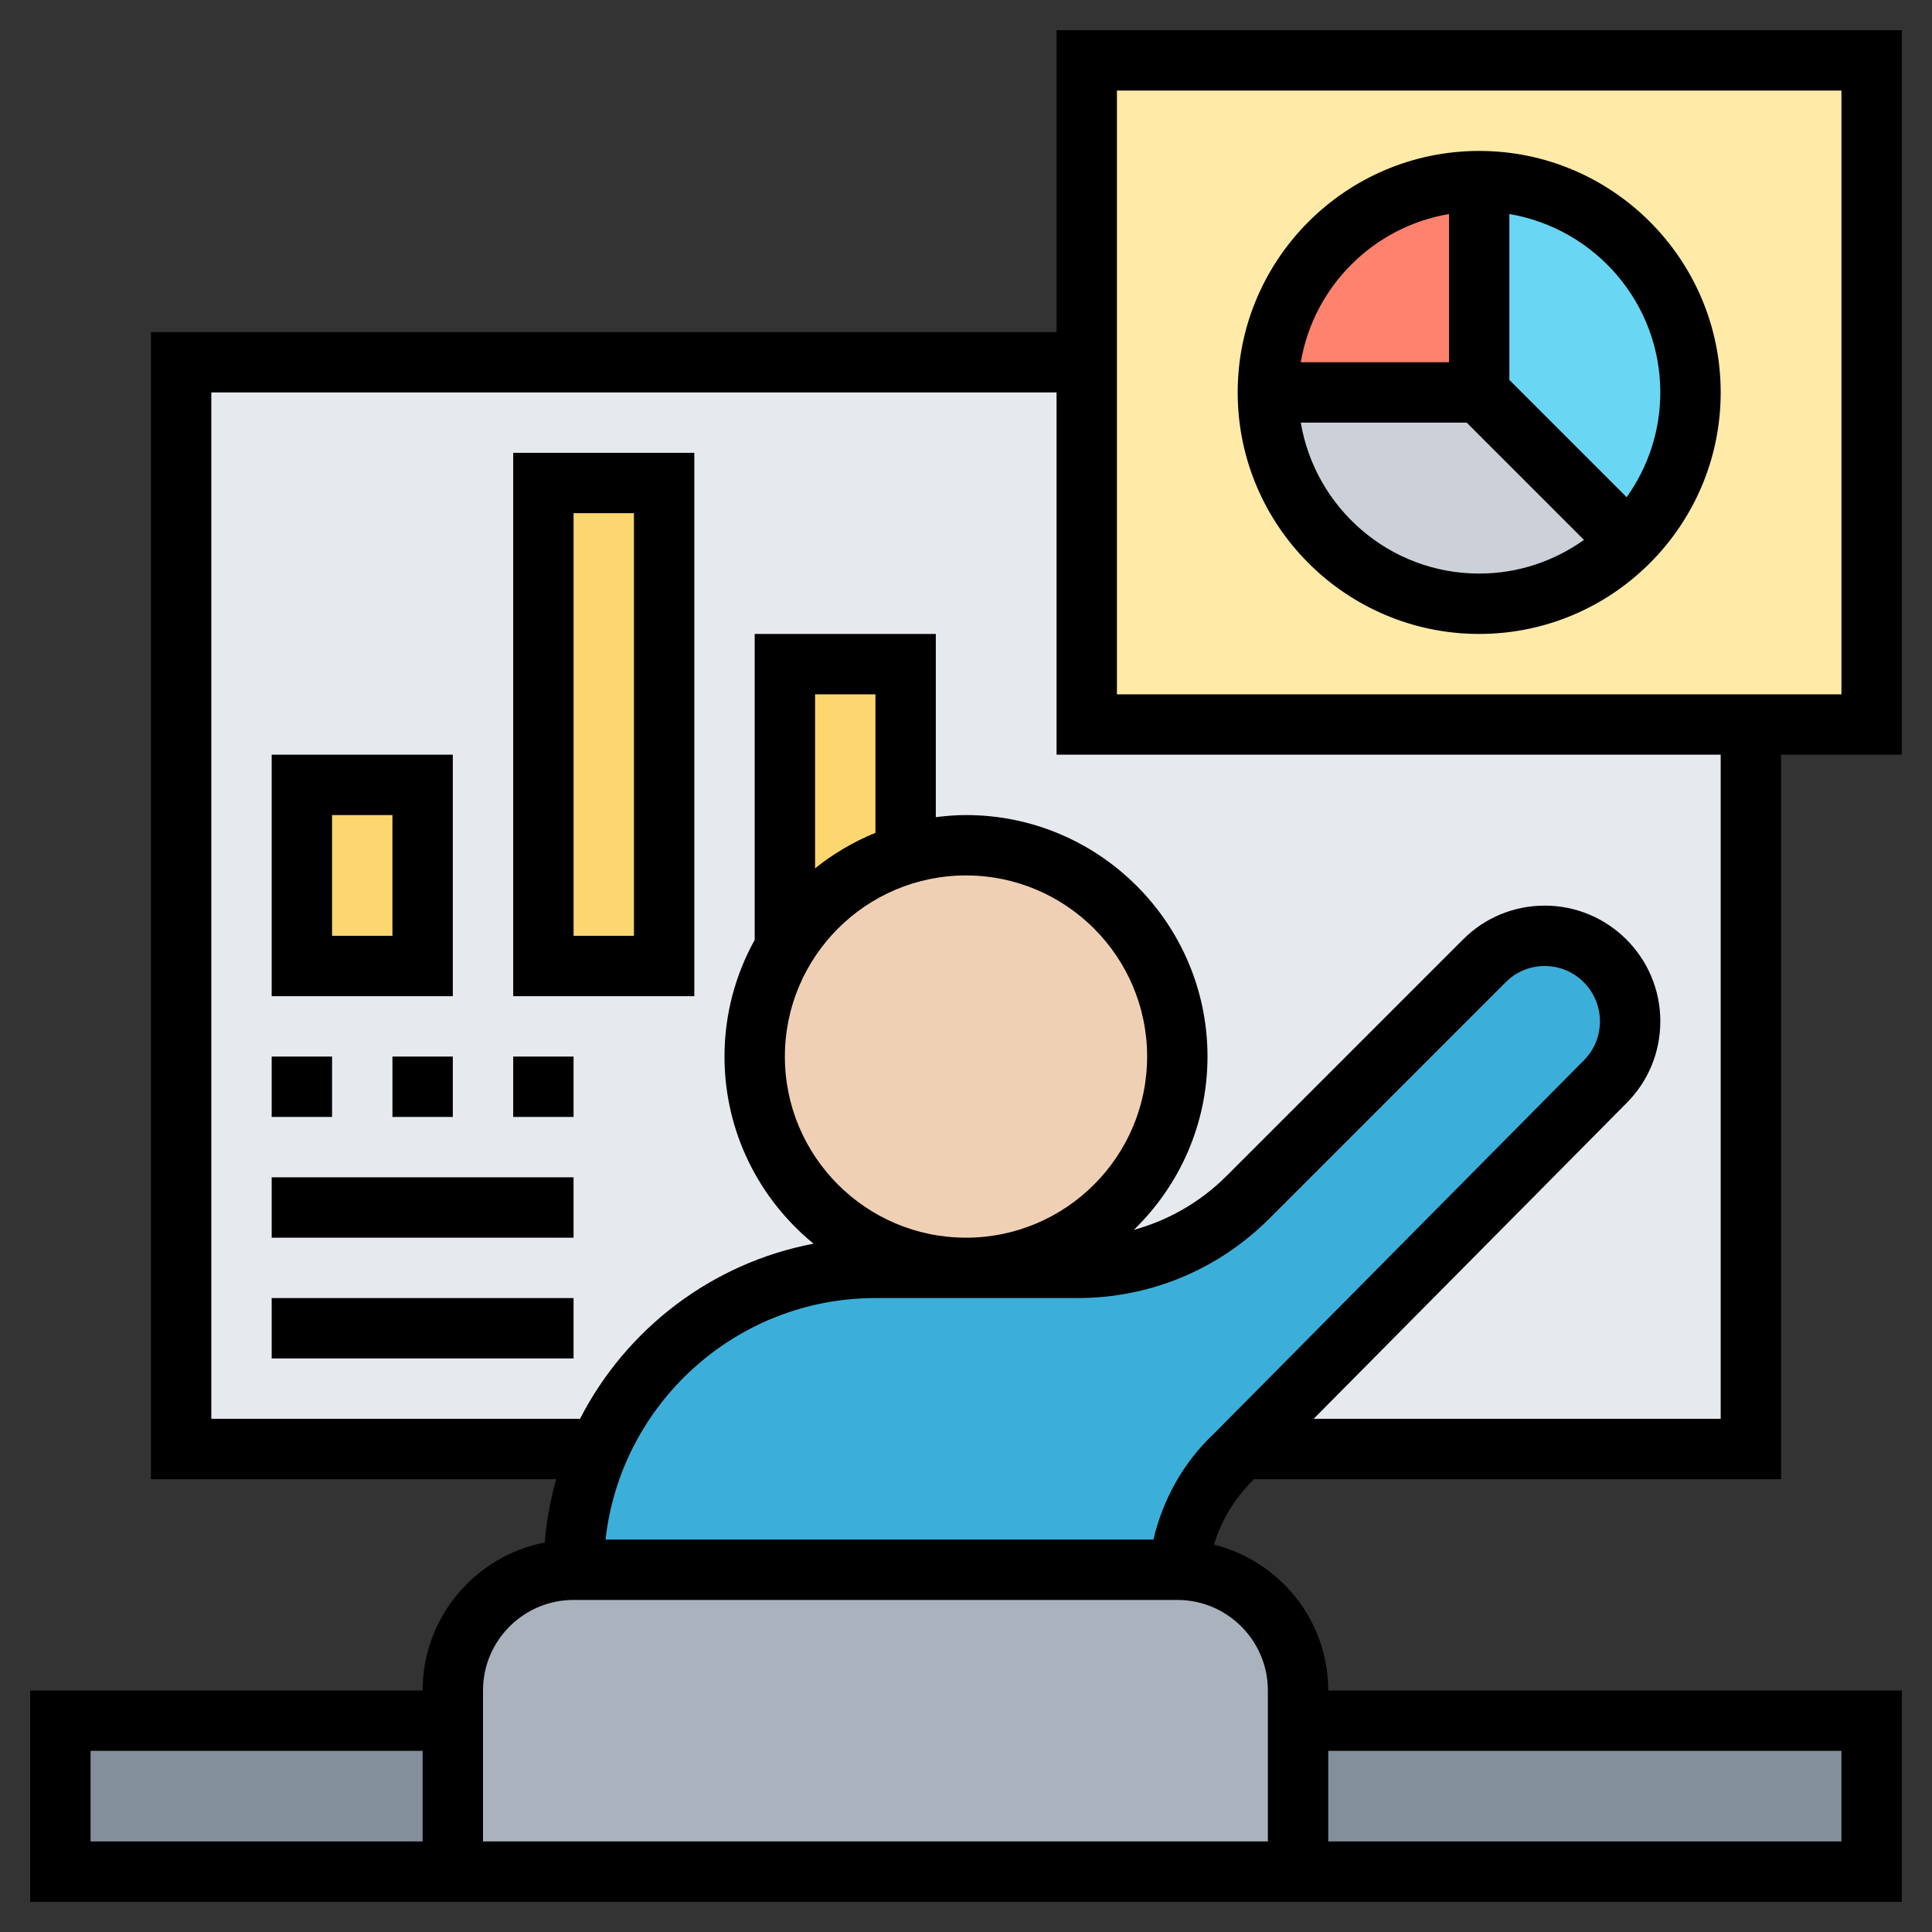
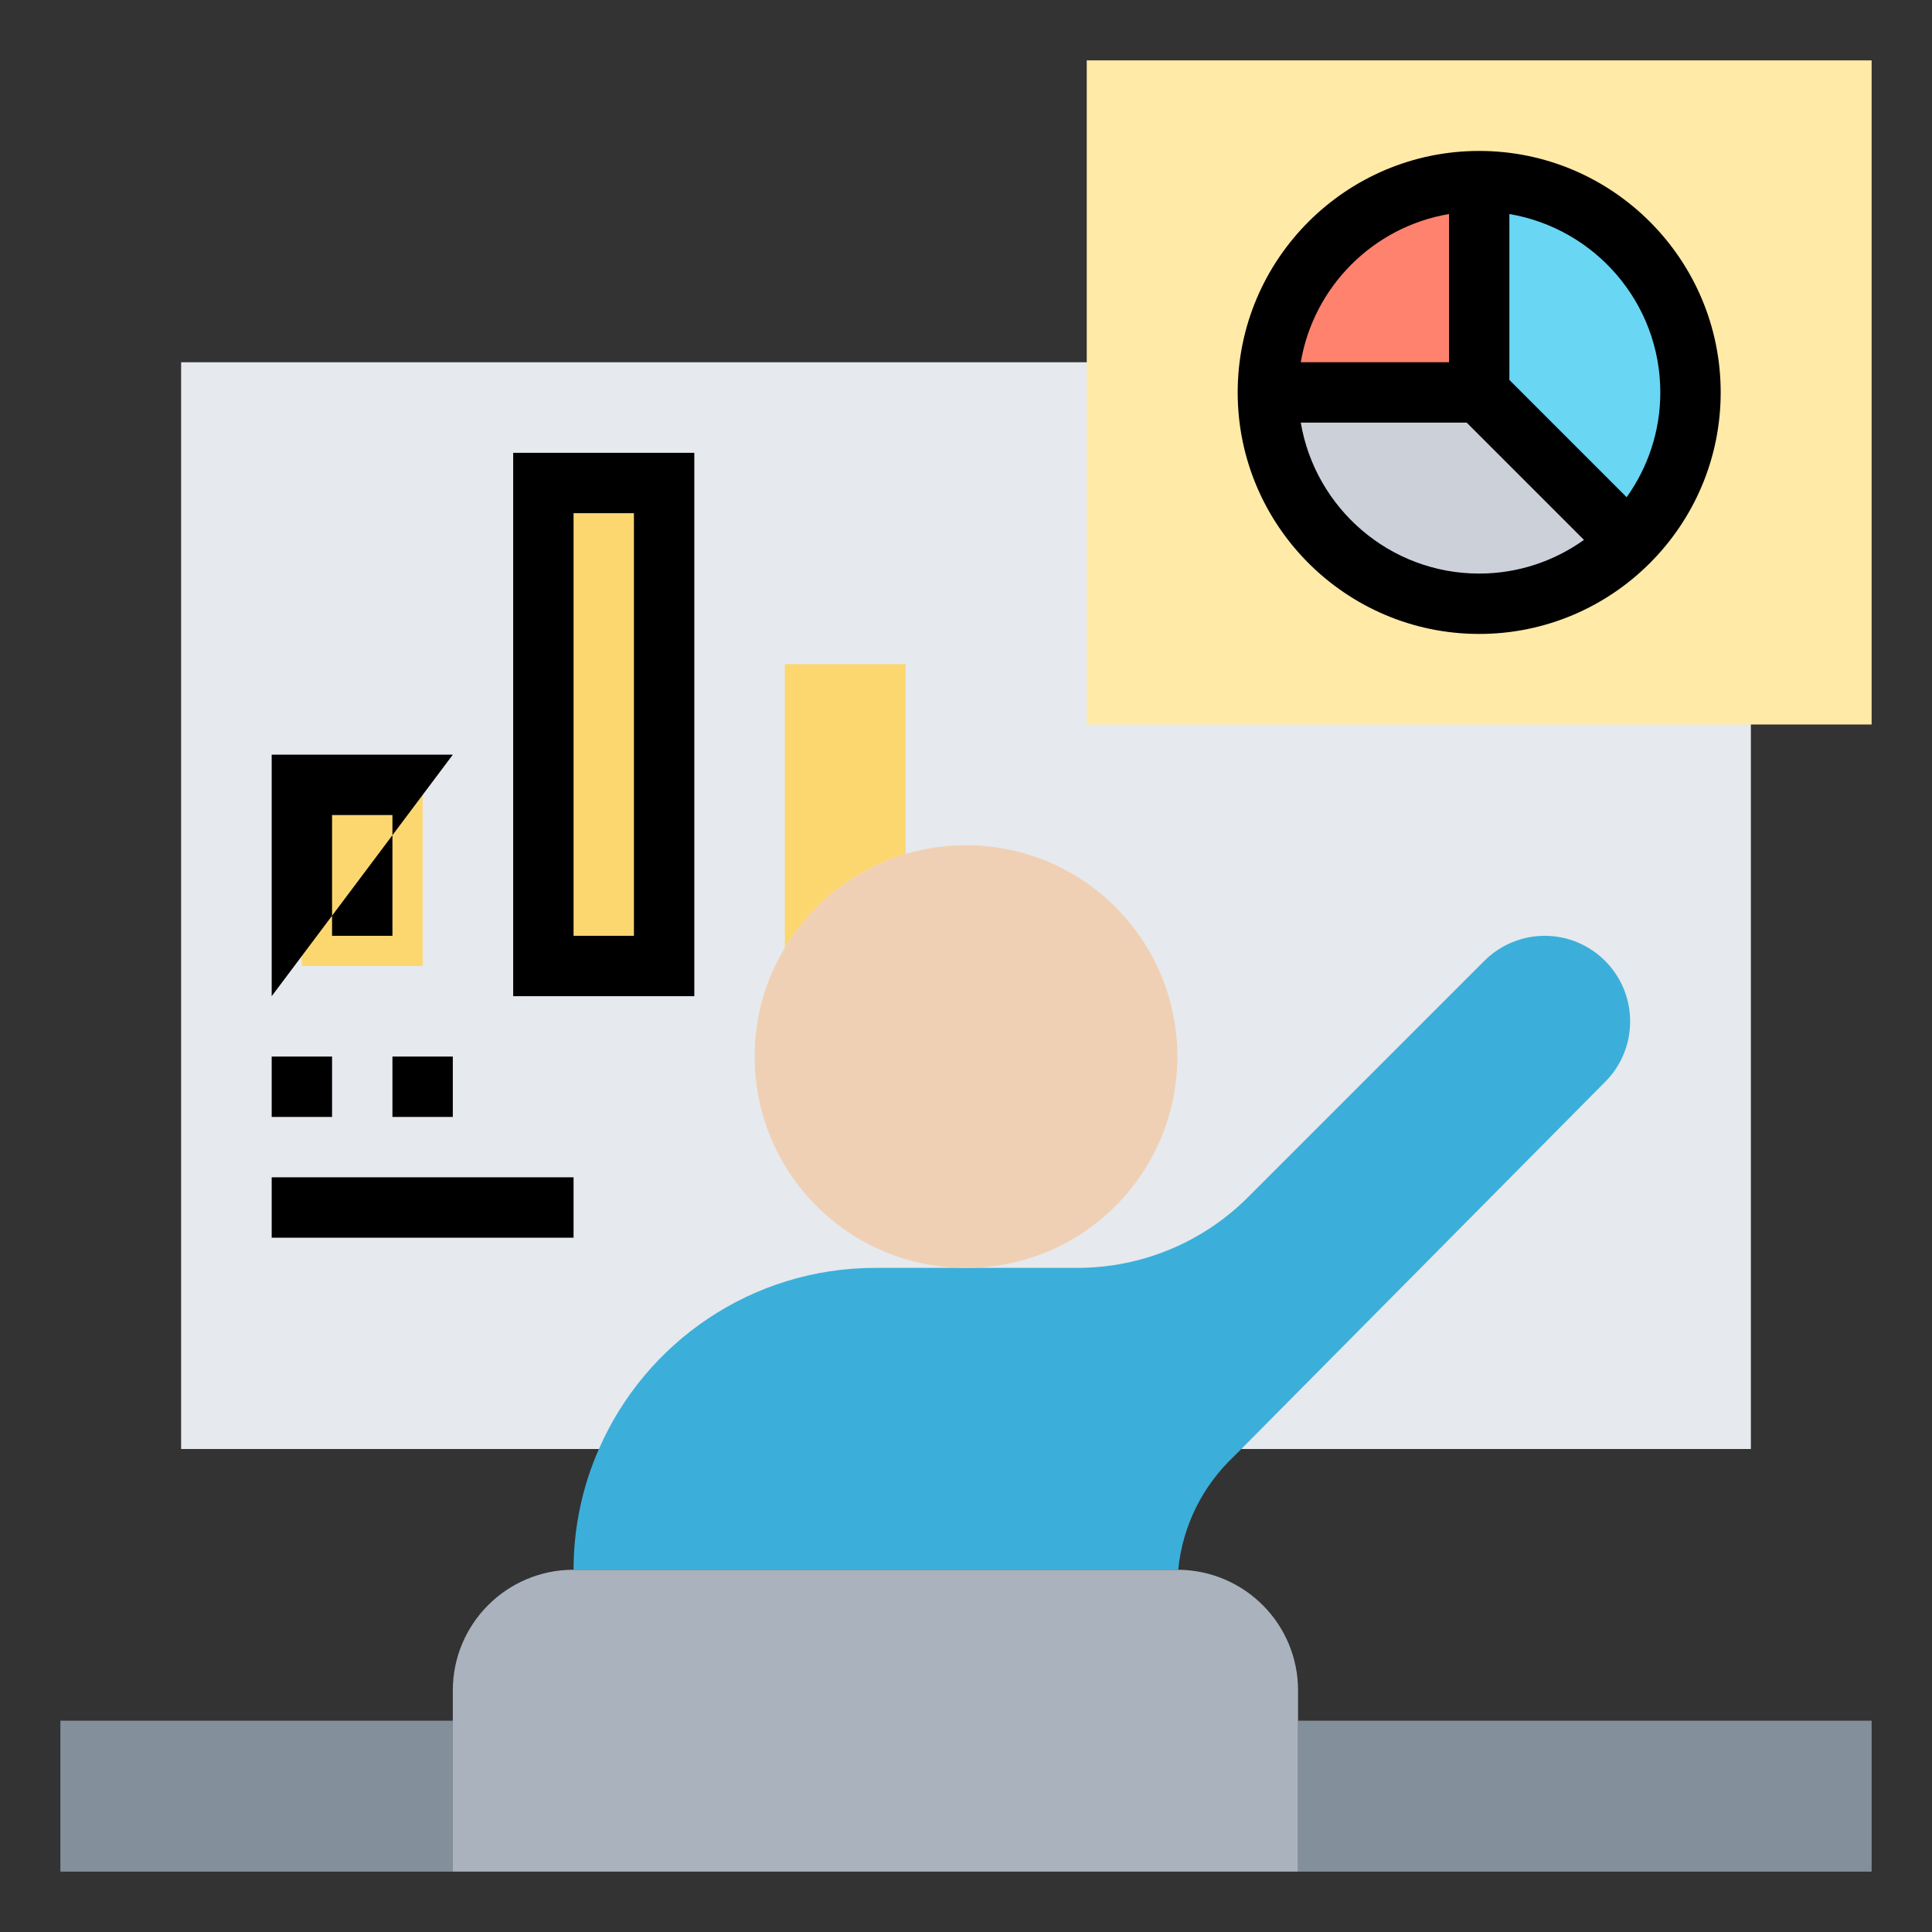
<svg xmlns="http://www.w3.org/2000/svg" id="Layer_35" enable-background="new 0 0 64 64" height="512" viewBox="0 0 64 64" width="512">
  <rect x="0" y="0" width="64" height="64" fill="#333333" stroke="none" />
  <path d="m2 57h13v5h-13z" fill="#838f9b" />
  <path d="m43 57h19v5h-19z" fill="#838f9b" />
  <path d="m43 57v5h-28v-5-1c0-2.21 1.79-4 4-4h20 .03c2.2.02 3.97 1.8 3.97 4z" fill="#aab2bd" />
  <path d="m58 12h-52v36h52z" fill="#e6e9ed" />
  <path d="m33 42h2.69c2.12 0 4.15-.84 5.65-2.34l7.83-7.83c.53-.53 1.25-.83 2-.83 1.56 0 2.83 1.27 2.83 2.83v.01c0 .74-.29 1.46-.82 1.99l-12.06 12.17-.22.22c-1.07 1-1.73 2.34-1.87 3.78-.01 0-.02 0-.03 0h-20c0-1.42.3-2.78.84-4 1.54-3.53 5.06-6 9.16-6h3z" fill="#3bafda" />
  <path d="m32 28c3.87 0 7 3.13 7 7s-3.13 7-7 7-7-3.13-7-7c0-1.32.36-2.55 1-3.6.89-1.49 2.31-2.61 4-3.11.63-.19 1.3-.29 2-.29z" fill="#f0d0b4" />
  <g fill="#fcd770">
    <path d="m30 22v6.29c-1.69.5-3.11 1.62-4 3.11v-9.4z" />
    <path d="m18 16h4v16h-4z" />
    <path d="m10 26h4v6h-4z" />
  </g>
  <path d="m62 2v22h-4-22v-12-10z" fill="#ffeaa7" />
  <path d="m49 6c3.87 0 7 3.13 7 7 0 1.94-.78 3.68-2.05 4.95l-4.95-4.95z" fill="#69d6f4" />
  <path d="m49 13 4.95 4.95c-1.27 1.27-3.01 2.05-4.95 2.05-3.87 0-7-3.13-7-7z" fill="#ccd1d9" />
  <path d="m49 6v7h-7c0-3.87 3.13-7 7-7z" fill="#ff826e" />
-   <path d="m59 49v-24h4v-24h-28v10h-30v38h13.426c-.192.675-.322 1.375-.381 2.096-2.301.448-4.045 2.474-4.045 4.904h-13v7h13 30 19v-7h-19c0-2.336-1.617-4.287-3.785-4.833.244-.811.696-1.553 1.326-2.167zm-38.941 2c.5-4.493 4.317-8 8.941-8h4 2.687c2.404 0 4.664-.936 6.364-2.636l7.828-7.828c.345-.346.804-.536 1.292-.536 1.009 0 1.829.82 1.829 1.836 0 .485-.188.942-.53 1.287l-12.257 12.37c-1.01.947-1.69 2.172-2.005 3.507zm8.941-23.411c-.726.295-1.398.692-2 1.176v-5.765h2zm3 1.411c3.309 0 6 2.691 6 6s-2.691 6-6 6-6-2.691-6-6 2.691-6 6-6zm5-26h24v20h-24zm-30 44v-34h28v12h22v22h-13.484l10.375-10.469c.715-.721 1.109-1.678 1.109-2.702 0-2.112-1.717-3.829-3.829-3.829-1.022 0-1.984.398-2.707 1.122l-7.828 7.828c-.868.868-1.926 1.474-3.078 1.792 1.503-1.455 2.442-3.49 2.442-5.742 0-4.411-3.589-8-8-8-.339 0-.672.028-1 .069v-6.069h-6v10.136c-.636 1.147-1 2.463-1 3.864 0 2.498 1.152 4.73 2.951 6.199-3.38.64-6.212 2.83-7.737 5.801zm-4 14v-3h11v3zm58-3v3h-17v-3zm-19-2v5h-26v-5c0-1.654 1.346-3 3-3h20c1.654 0 3 1.346 3 3z" />
-   <path d="m15 25h-6v8h6zm-2 6h-2v-4h2z" />
+   <path d="m15 25h-6v8zm-2 6h-2v-4h2z" />
  <path d="m23 15h-6v18h6zm-2 16h-2v-14h2z" />
  <path d="m49 5c-4.411 0-8 3.589-8 8s3.589 8 8 8 8-3.589 8-8-3.589-8-8-8zm-1 2.09v4.91h-4.91c.424-2.507 2.403-4.486 4.91-4.91zm-4.91 6.91h5.496l3.885 3.885c-.981.699-2.177 1.115-3.471 1.115-2.967 0-5.431-2.167-5.91-5zm10.795 2.471-3.885-3.885v-5.496c2.833.478 5 2.942 5 5.91 0 1.294-.416 2.49-1.115 3.471z" />
  <path d="m9 35h2v2h-2z" />
  <path d="m13 35h2v2h-2z" />
-   <path d="m17 35h2v2h-2z" />
  <path d="m9 39h10v2h-10z" />
-   <path d="m9 43h10v2h-10z" />
</svg>